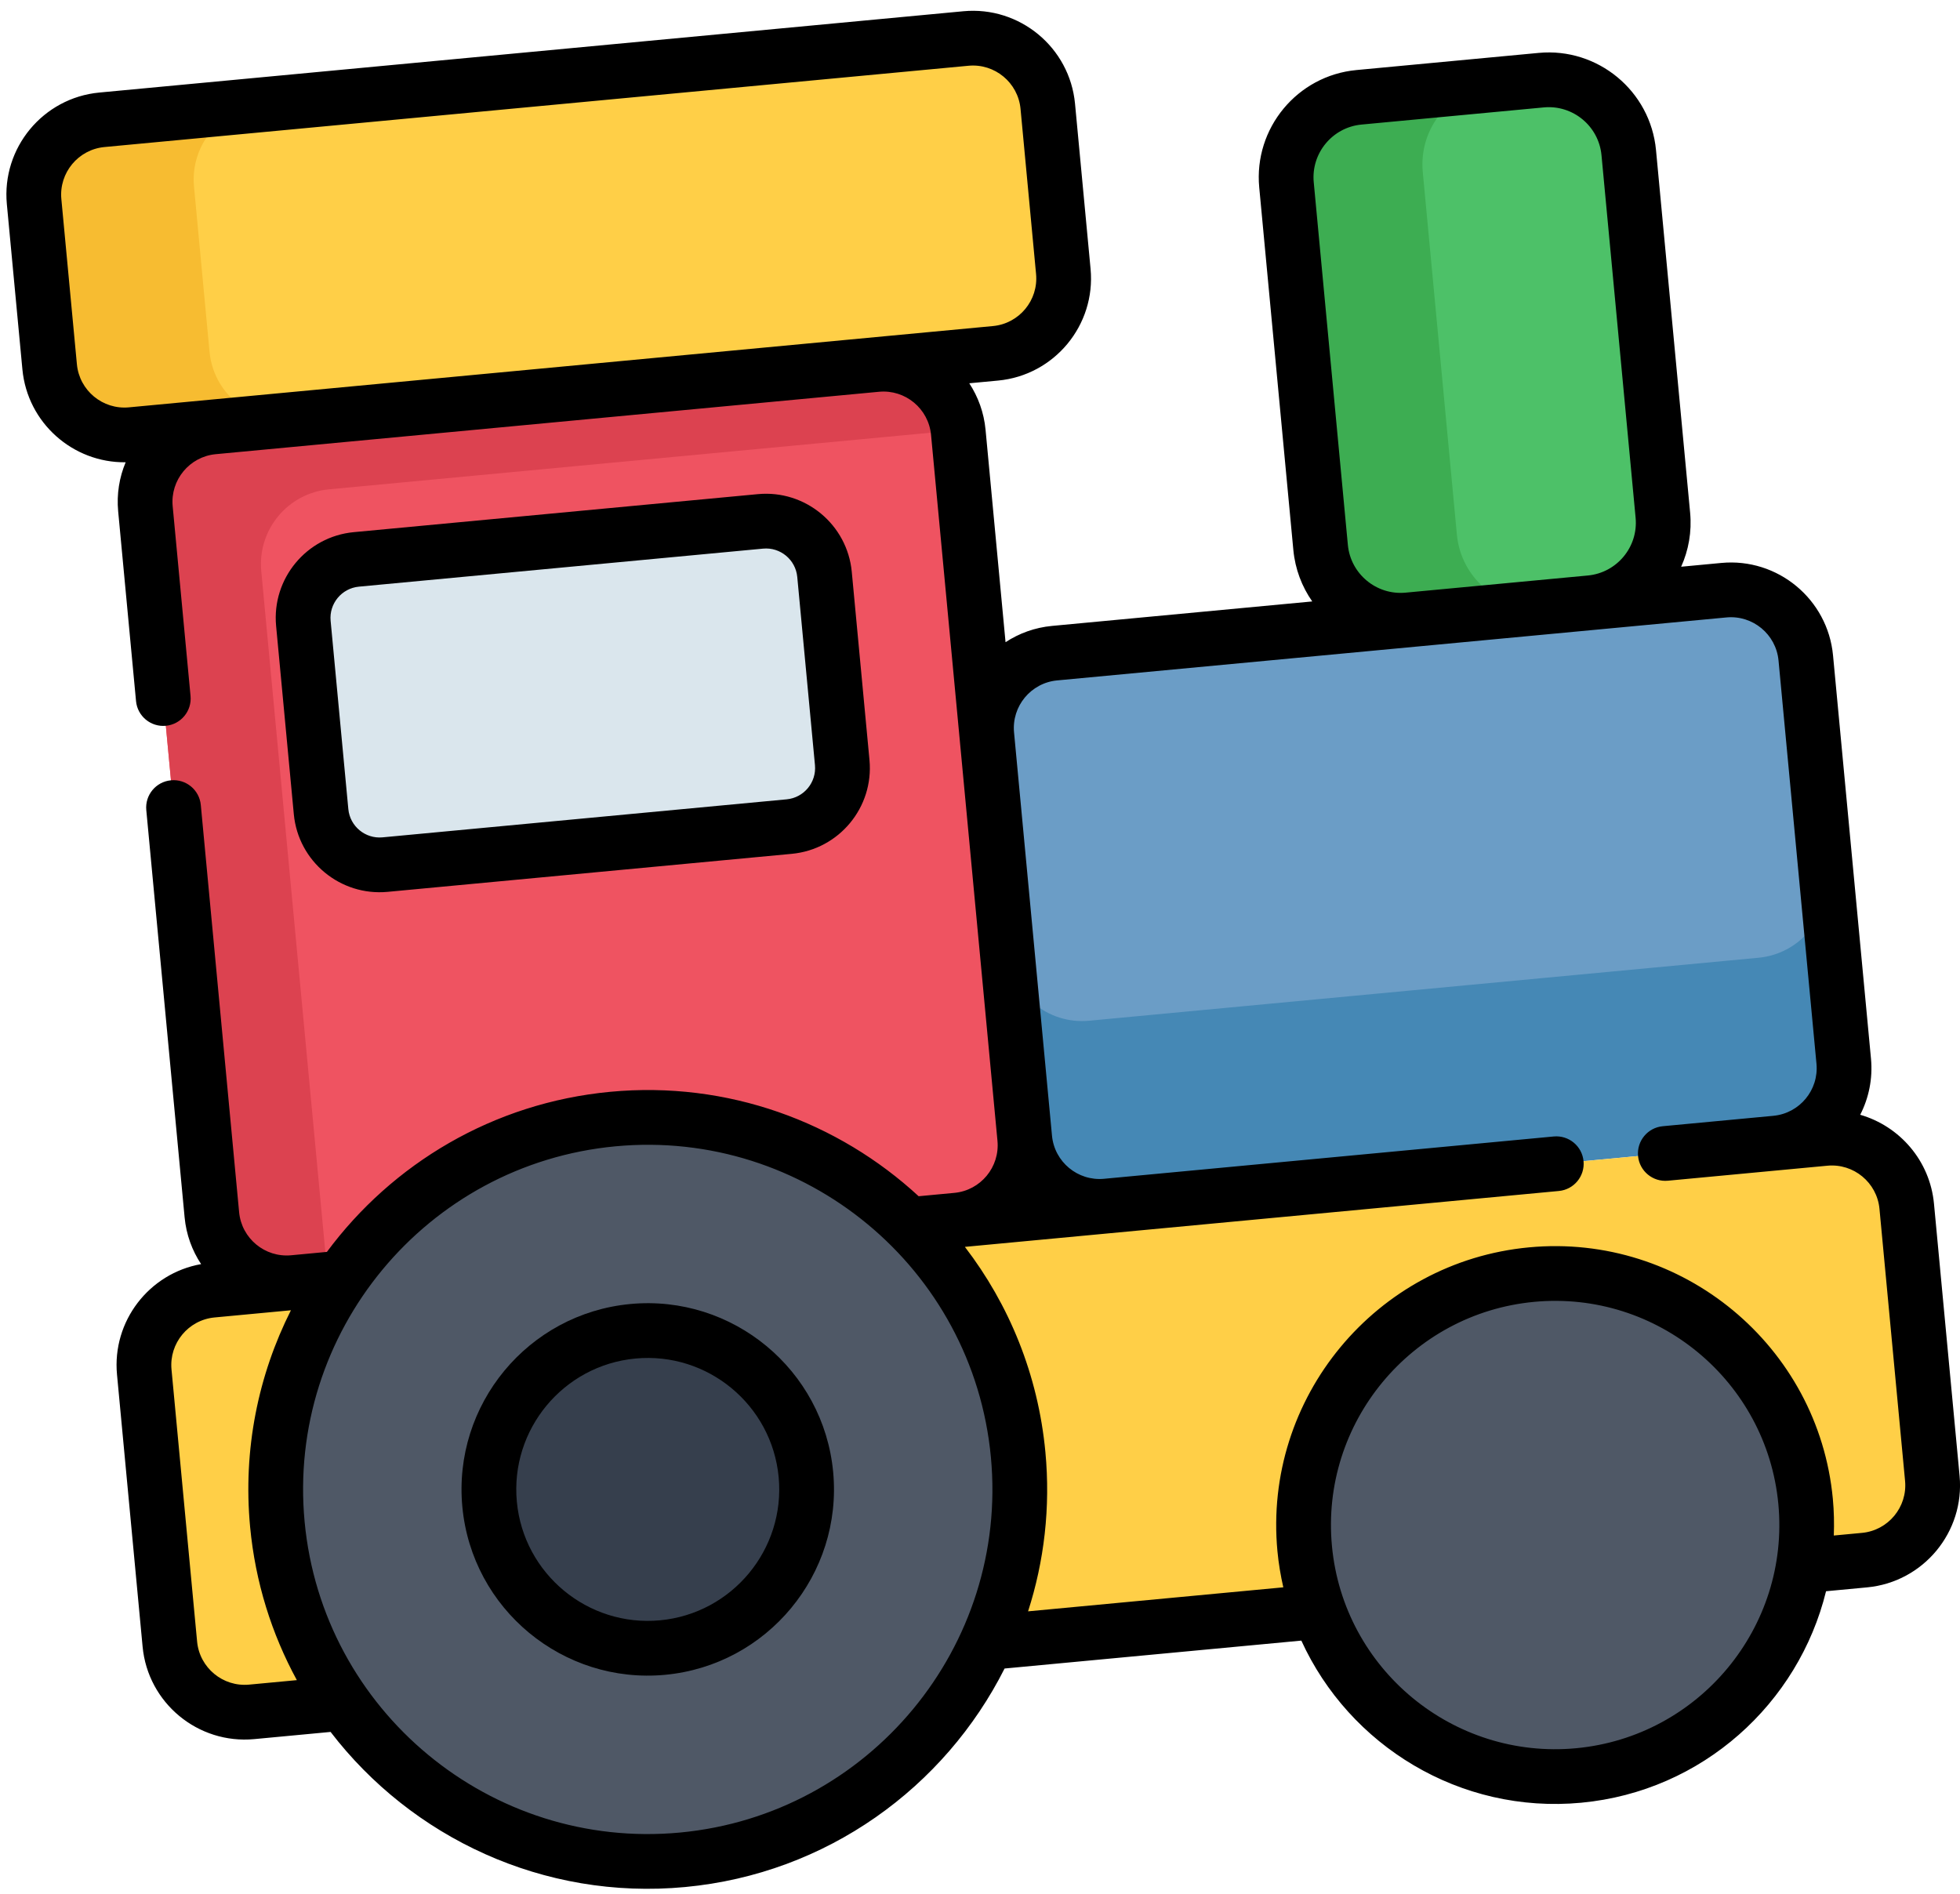
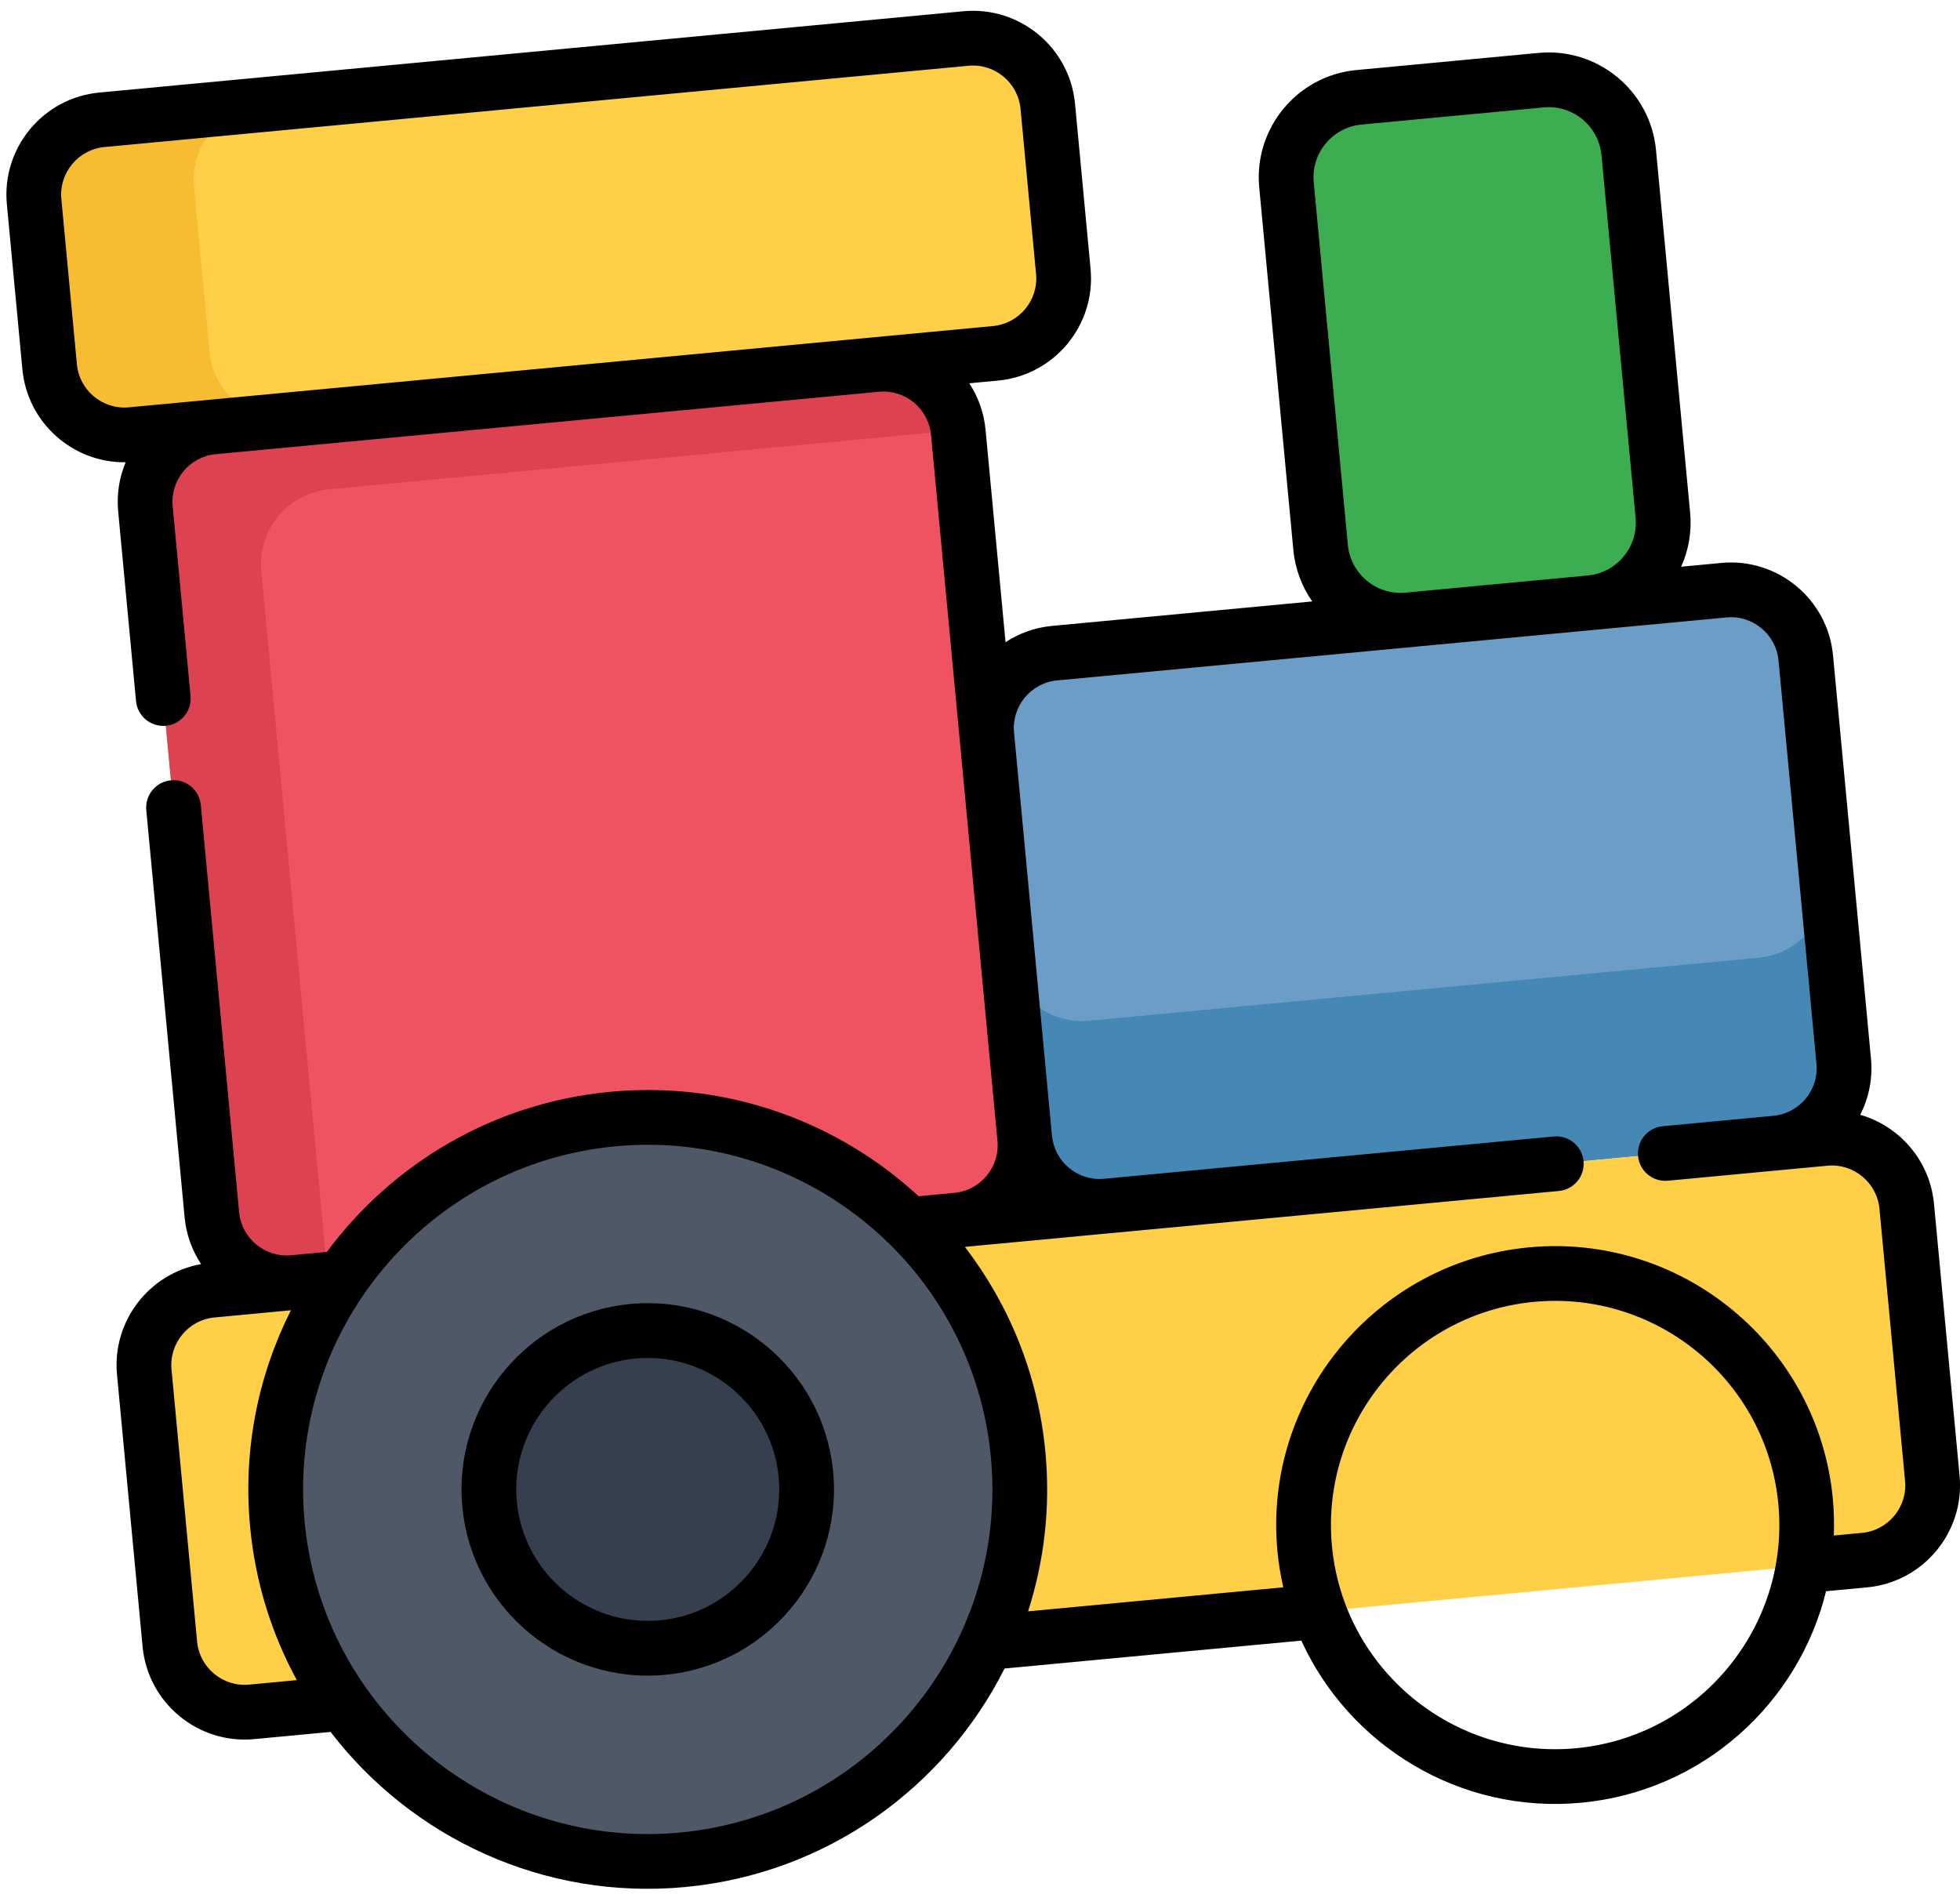
<svg xmlns="http://www.w3.org/2000/svg" width="149" height="144" viewBox="0 0 149 144" fill="none">
  <path d="M137.277 50.023L140.162 80.68C140.457 83.82 138.15 86.607 135.008 86.903L84.123 91.69C80.982 91.986 78.196 89.679 77.9 86.538L75.016 55.881C74.72 52.741 77.028 49.954 80.168 49.659L131.054 44.871C134.195 44.575 136.981 46.882 137.277 50.023Z" fill="#4588B5" />
  <path d="M137.277 50.023L138.836 66.592C139.131 69.732 136.824 72.519 133.683 72.814L82.797 77.602C79.657 77.898 76.87 75.59 76.575 72.45L75.016 55.881C74.72 52.741 77.028 49.954 80.168 49.659L131.054 44.871C134.195 44.575 136.981 46.882 137.277 50.023Z" fill="#6B9DC6" />
  <path d="M141.743 118.612L19.133 130.148C15.992 130.444 13.207 128.137 12.911 124.996L10.965 104.311C10.669 101.17 12.977 98.385 16.117 98.089L138.726 86.553C141.868 86.257 144.653 88.563 144.948 91.705L146.895 112.389C147.19 115.531 144.883 118.316 141.743 118.612Z" fill="#FFCF47" />
-   <path d="M69.106 93.103L72.751 92.76C75.891 92.465 78.196 89.679 77.9 86.538L72.85 32.865C72.555 29.724 69.77 27.416 66.63 27.712L16.208 32.456C13.067 32.752 10.759 35.538 11.055 38.68L16.105 92.353C16.401 95.493 19.187 97.8 22.328 97.505L25.972 97.162" fill="#EF5361" />
+   <path d="M69.106 93.103L72.751 92.76C75.891 92.465 78.196 89.679 77.9 86.538L72.85 32.865C72.555 29.724 69.77 27.416 66.63 27.712C13.067 32.752 10.759 35.538 11.055 38.68L16.105 92.353C16.401 95.493 19.187 97.8 22.328 97.505L25.972 97.162" fill="#EF5361" />
  <path d="M72.829 32.702L25.015 37.201C21.874 37.497 19.566 40.283 19.862 43.424L24.912 97.097C24.917 97.153 24.922 97.205 24.933 97.26L22.328 97.505C19.187 97.8 16.401 95.493 16.105 92.353L11.055 38.68C10.759 35.538 13.067 32.752 16.208 32.456L66.63 27.712C69.715 27.422 72.457 29.644 72.829 32.702Z" fill="#DC4250" />
  <path d="M79.653 8.08L80.835 20.638C81.13 23.778 78.823 26.565 75.682 26.86L9.998 33.041C6.854 33.336 4.071 31.029 3.775 27.889L2.594 15.331C2.298 12.189 4.602 9.403 7.746 9.107L73.43 2.927C76.571 2.631 79.358 4.939 79.653 8.08Z" fill="#F7BC31" />
  <path d="M79.653 8.08L80.835 20.638C81.13 23.778 78.823 26.565 75.682 26.86L22.152 31.897C19.009 32.193 16.225 29.885 15.929 26.745L14.748 14.187C14.452 11.046 16.757 8.259 19.901 7.964L73.43 2.927C76.571 2.631 79.358 4.939 79.653 8.08Z" fill="#FFCF47" />
  <path d="M77.4 110.586C78.863 126.136 67.442 139.929 51.892 141.392C36.34 142.856 22.547 131.435 21.084 115.885C19.621 100.333 31.041 86.54 46.593 85.077C62.143 83.614 75.936 95.034 77.4 110.586Z" fill="#4F5866" />
-   <path d="M137.262 114.152C138.252 124.667 130.529 133.993 120.014 134.983C109.499 135.972 100.173 128.25 99.183 117.735C98.194 107.218 105.916 97.893 116.431 96.904C126.946 95.914 136.273 103.636 137.262 114.152Z" fill="#4F5866" />
  <path d="M61.264 112.104C61.889 118.743 57.013 124.632 50.373 125.257C43.733 125.882 37.844 121.005 37.219 114.366C36.594 107.726 41.471 101.837 48.111 101.212C54.751 100.587 60.639 105.464 61.264 112.104Z" fill="#363F4D" />
  <path d="M123.819 11.602L126.413 39.171C126.729 42.529 124.262 45.51 120.902 45.826L107.046 47.13C103.687 47.446 100.71 44.977 100.394 41.619L97.8 14.05C97.484 10.691 99.948 7.714 103.307 7.398L117.164 6.094C120.523 5.778 123.503 8.243 123.819 11.602Z" fill="#3DAD52" />
-   <path d="M123.819 11.602L126.413 39.171C126.729 42.529 124.262 45.51 120.902 45.826L117.405 46.155C114.046 46.471 111.069 44.003 110.753 40.644L108.159 13.075C107.843 9.717 110.308 6.739 113.666 6.423L117.164 6.094C120.523 5.778 123.503 8.243 123.819 11.602Z" fill="#4DC168" />
-   <path d="M57.816 39.639L27.089 42.53C24.634 42.761 22.83 44.939 23.061 47.394L24.408 61.705C24.639 64.16 26.817 65.964 29.272 65.733L59.998 62.842C62.453 62.611 64.257 60.433 64.025 57.977L62.679 43.667C62.448 41.211 60.271 39.408 57.816 39.639Z" fill="#DAE6ED" />
  <path d="M141.414 84.752C142.065 83.478 142.377 82.012 142.233 80.485L139.348 49.827C138.946 45.549 135.137 42.396 130.86 42.798L127.802 43.086C128.364 41.838 128.621 40.433 128.484 38.977L125.89 11.408C125.467 6.913 121.465 3.599 116.97 4.022L103.112 5.326C98.617 5.749 95.305 9.751 95.727 14.246L98.321 41.815C98.459 43.272 98.973 44.603 99.757 45.725L79.974 47.586C78.668 47.709 77.468 48.15 76.442 48.824L74.922 32.67C74.799 31.366 74.358 30.166 73.684 29.139L75.877 28.933C80.155 28.53 83.308 24.722 82.906 20.444L81.724 7.884C81.321 3.606 77.513 0.453 73.235 0.855L7.55 7.036C3.272 7.438 0.118 11.246 0.521 15.525L1.703 28.084C2.085 32.148 5.54 35.194 9.552 35.145C9.074 36.287 8.86 37.558 8.983 38.875L10.341 53.302C10.448 54.446 11.463 55.286 12.607 55.179C13.753 55.071 14.593 54.056 14.485 52.912L13.127 38.485C12.94 36.493 14.405 34.721 16.394 34.53L66.832 29.784C68.822 29.601 70.59 31.069 70.778 33.06L75.828 86.733C76.015 88.727 74.547 90.501 72.555 90.689L69.836 90.945C63.718 85.298 55.32 82.166 46.398 83.005C37.475 83.845 29.81 88.488 24.852 95.177L22.134 95.433C20.14 95.621 18.365 94.152 18.178 92.158L15.265 61.199C15.157 60.055 14.143 59.215 12.998 59.323C11.853 59.431 11.013 60.445 11.121 61.589L14.034 92.548C14.157 93.864 14.605 95.073 15.289 96.106C11.338 96.806 8.512 100.444 8.895 104.507L10.841 125.192C11.243 129.469 15.051 132.621 19.33 132.218L25.131 131.672C31.284 139.692 41.301 144.479 52.087 143.464C62.872 142.449 71.82 135.878 76.369 126.851L98.928 124.729C102.574 132.715 110.988 137.922 120.209 137.054C129.43 136.187 136.725 129.502 138.817 120.976L141.938 120.682C146.217 120.279 149.371 116.472 148.968 112.195L147.022 91.511C146.713 88.231 144.402 85.614 141.414 84.752ZM5.846 27.694L4.664 15.135C4.477 13.142 5.946 11.367 7.939 11.179L73.625 4.999C75.619 4.811 77.393 6.281 77.581 8.274L78.762 20.833C78.95 22.827 77.481 24.601 75.487 24.789L9.802 30.969C7.808 31.157 6.033 29.688 5.846 27.694ZM102.465 41.425L99.871 13.856C99.662 11.645 101.293 9.678 103.502 9.47L117.36 8.166C119.571 7.958 121.538 9.587 121.746 11.798L124.34 39.367C124.548 41.578 122.919 43.545 120.708 43.753L106.851 45.057C104.641 45.265 102.672 43.635 102.465 41.425ZM18.939 128.075C16.946 128.263 15.171 126.794 14.984 124.802L13.038 104.117C12.85 102.124 14.319 100.348 16.313 100.161L22.116 99.615C19.633 104.54 18.46 110.194 19.013 116.078C19.41 120.296 20.657 124.231 22.567 127.734L18.939 128.075ZM51.697 139.321C37.313 140.674 24.51 130.072 23.157 115.69C21.803 101.306 32.404 88.503 46.788 87.15C61.172 85.796 73.975 96.397 75.328 110.781C76.681 125.163 66.079 137.968 51.697 139.321ZM119.819 132.911C110.463 133.791 102.135 126.896 101.255 117.54C100.375 108.184 107.27 99.856 116.626 98.975C125.982 98.095 134.31 104.991 135.191 114.347C136.071 123.703 129.175 132.031 119.819 132.911ZM144.824 112.585C145.012 114.578 143.543 116.351 141.549 116.539L139.407 116.74C139.441 115.823 139.422 114.895 139.334 113.957C138.239 102.316 127.877 93.737 116.236 94.832C104.595 95.927 96.015 106.288 97.111 117.93C97.199 118.868 97.354 119.783 97.558 120.678L78.154 122.504C79.377 118.707 79.868 114.607 79.471 110.391C78.917 104.506 76.708 99.169 73.351 94.795L118.506 90.546C119.65 90.439 120.49 89.423 120.382 88.279C120.274 87.134 119.26 86.294 118.116 86.402L83.939 89.618C83.936 89.618 83.933 89.618 83.929 89.619C81.935 89.806 80.16 88.336 79.973 86.343L77.088 55.685C76.901 53.691 78.37 51.917 80.364 51.729L131.25 46.941C133.242 46.754 135.017 48.224 135.204 50.217L138.089 80.875C138.276 82.868 136.807 84.642 134.814 84.83C134.81 84.83 134.807 84.832 134.803 84.832L126.403 85.622C125.259 85.73 124.418 86.745 124.525 87.889C124.633 89.033 125.649 89.873 126.793 89.765L138.921 88.624C140.915 88.437 142.69 89.907 142.878 91.901L144.824 112.585Z" fill="black" />
  <path d="M47.916 99.139C40.143 99.871 34.416 106.789 35.148 114.56C35.879 122.333 42.797 128.06 50.568 127.329C58.34 126.597 64.068 119.68 63.337 111.908C62.605 104.136 55.687 98.408 47.916 99.139ZM50.178 123.186C44.691 123.702 39.807 119.658 39.291 114.172C38.774 108.684 42.819 103.8 48.306 103.284C53.793 102.767 58.677 106.812 59.194 112.299C59.71 117.785 55.666 122.669 50.178 123.186Z" fill="black" />
-   <path d="M29.467 67.804L60.194 64.913C63.787 64.575 66.436 61.377 66.098 57.782L64.752 43.472C64.413 39.877 61.214 37.229 57.621 37.567L26.894 40.458C23.301 40.796 20.652 43.995 20.99 47.589L22.336 61.9C22.674 65.494 25.874 68.142 29.467 67.804ZM25.134 47.199C25.011 45.89 25.975 44.725 27.284 44.601L58.011 41.71C59.32 41.587 60.484 42.551 60.608 43.862L61.954 58.172C62.077 59.481 61.113 60.647 59.804 60.77L29.077 63.661C27.768 63.784 26.604 62.819 26.48 61.51L25.134 47.199Z" fill="black" />
</svg>